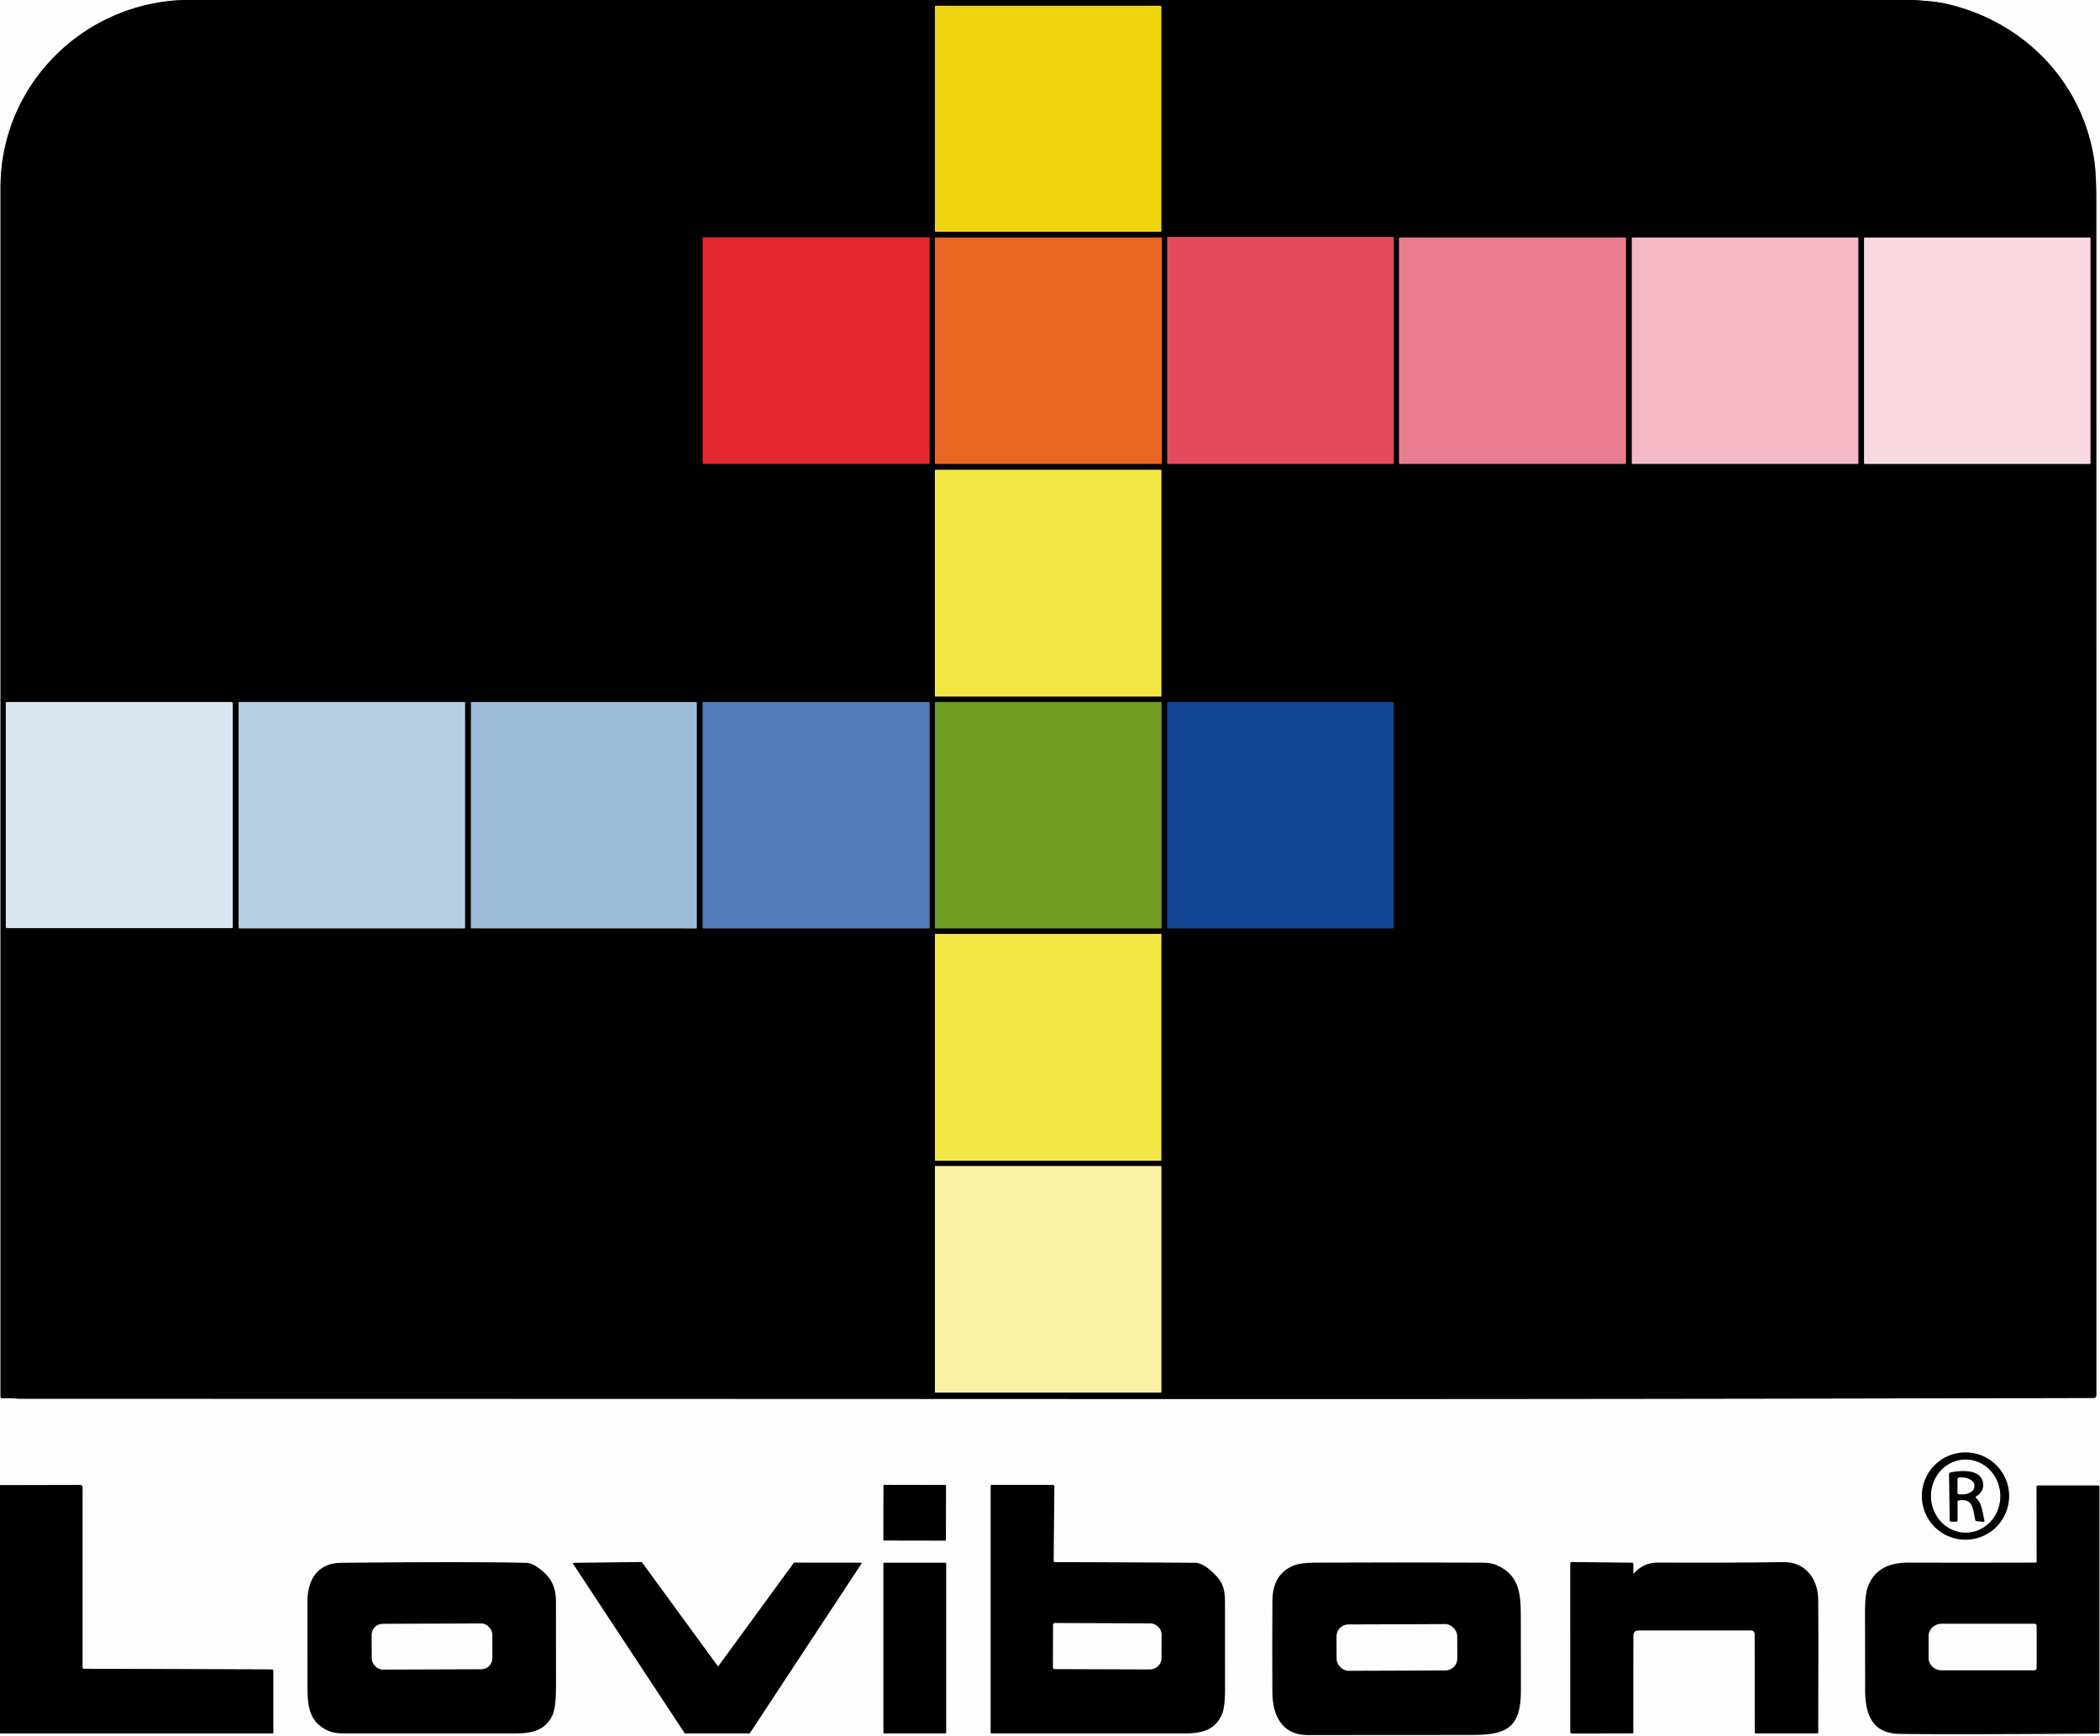
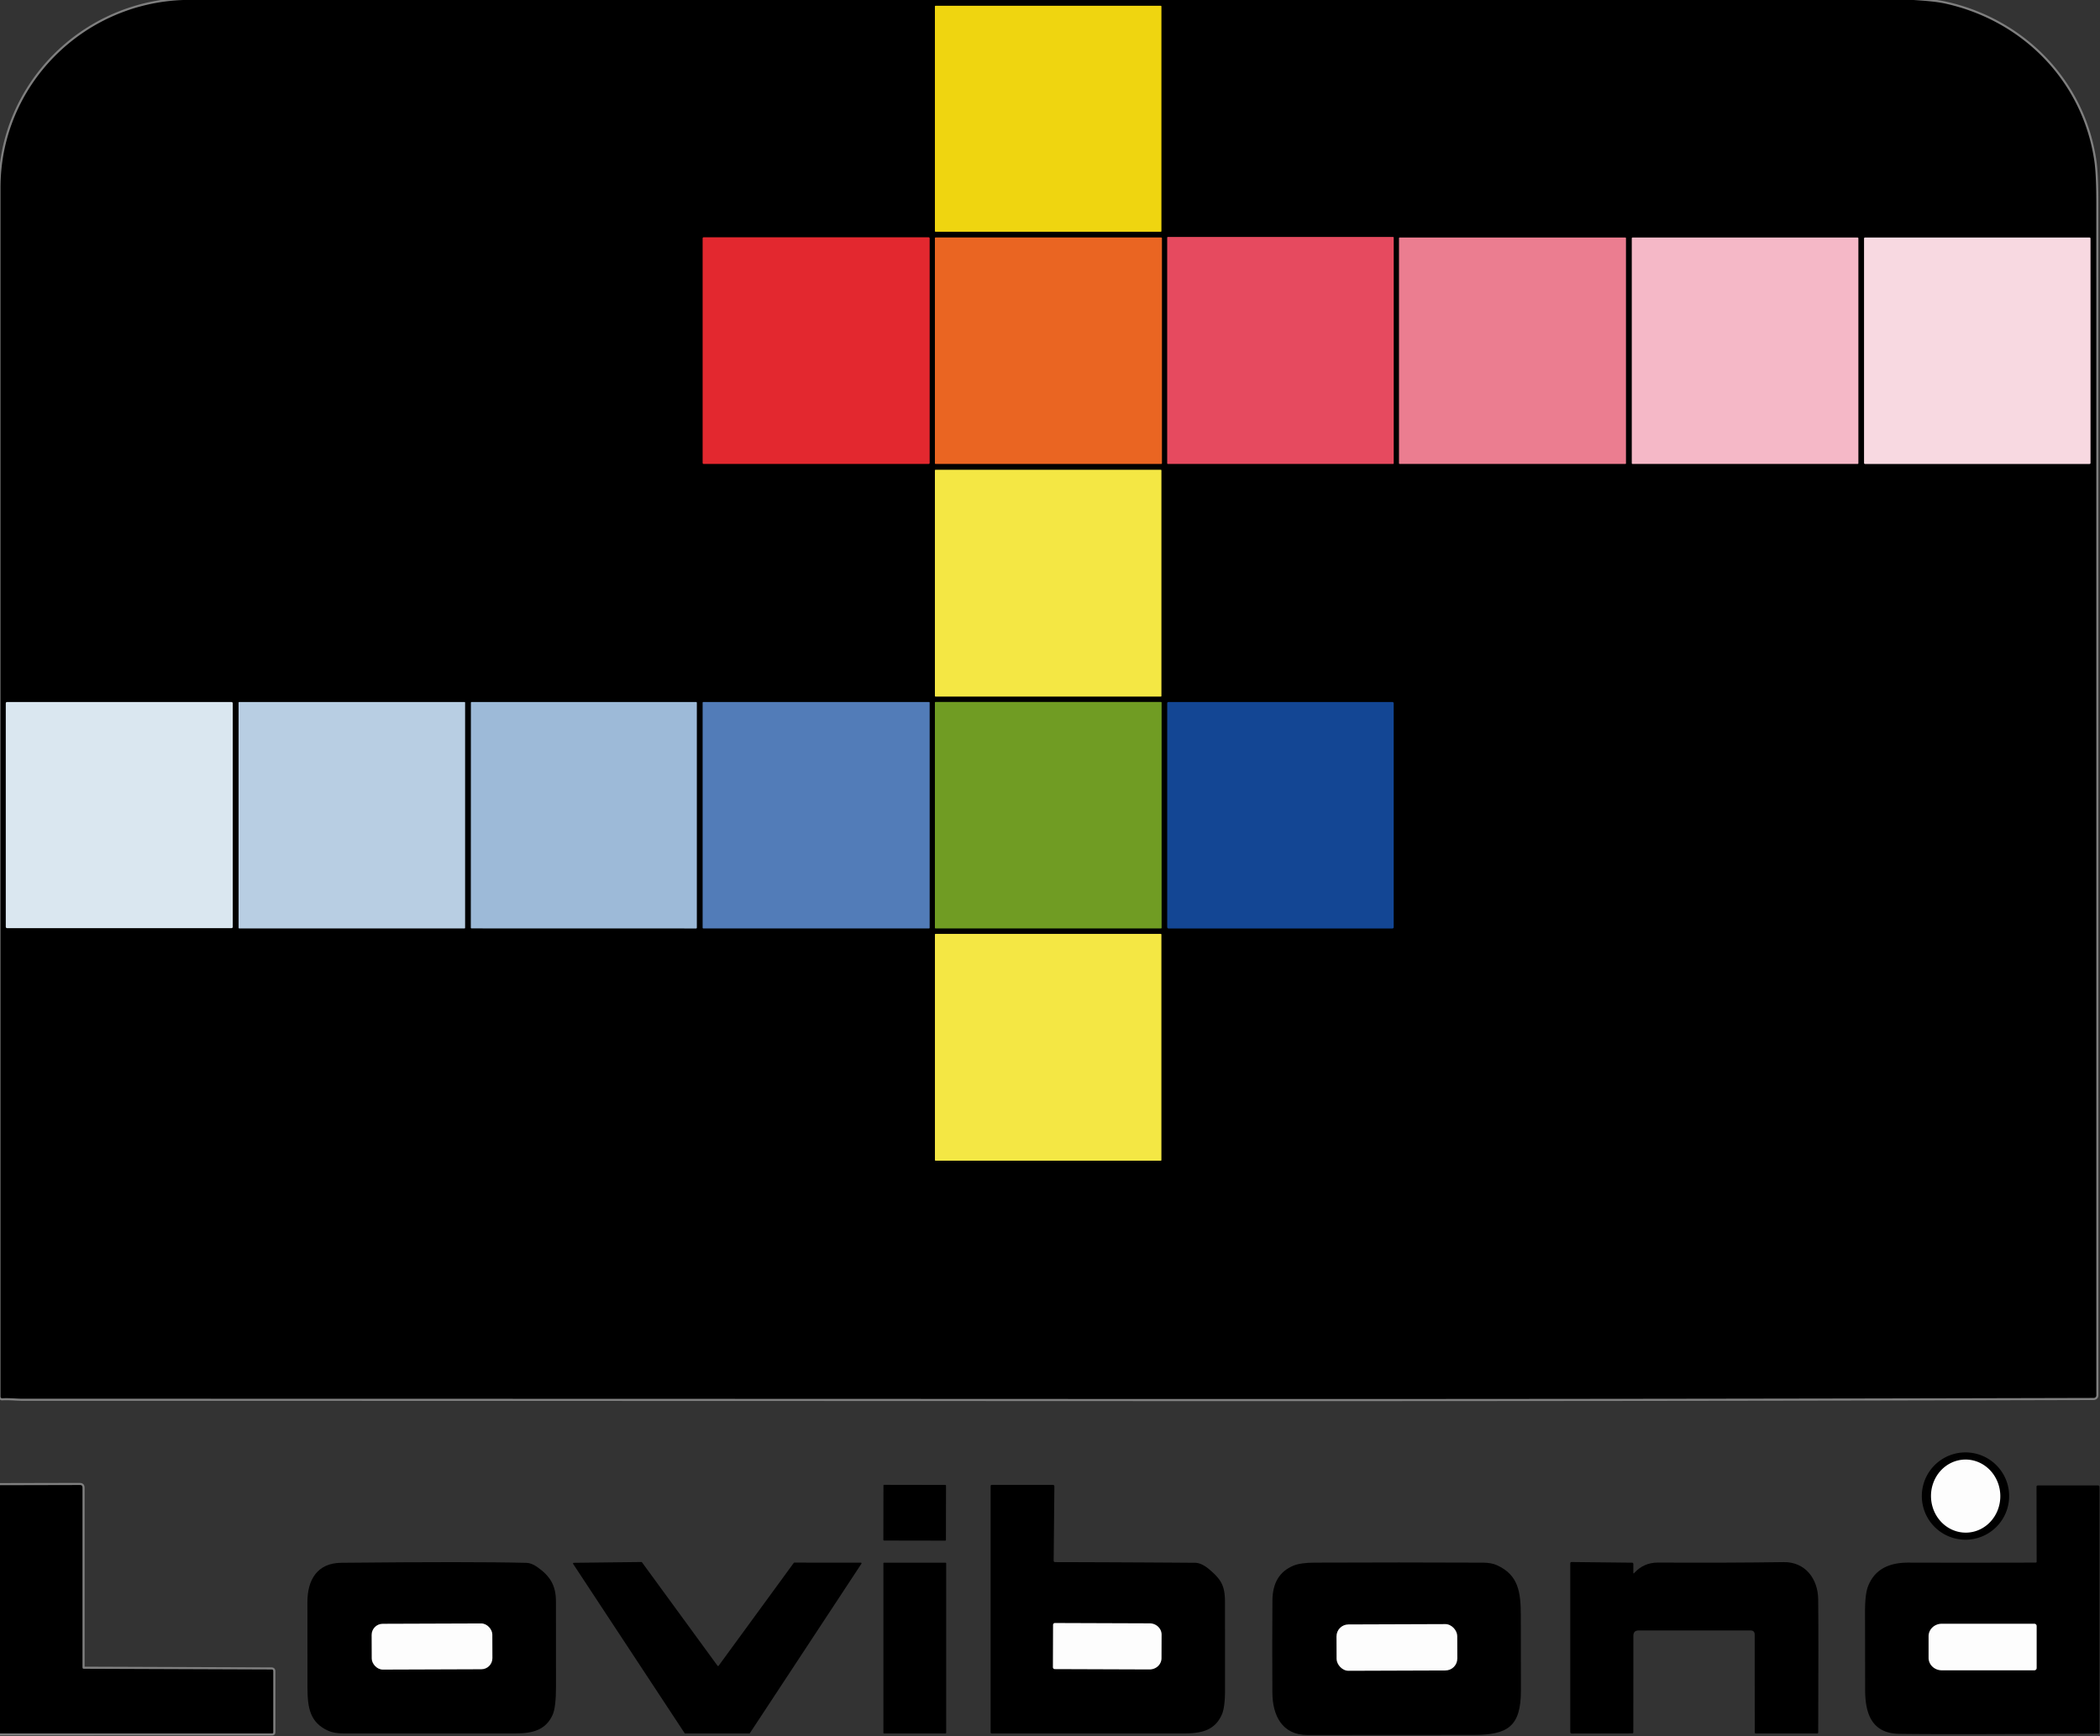
<svg xmlns="http://www.w3.org/2000/svg" viewBox="0.00 0.00 999.00 826.00">
  <rect x="0.00" y="0.00" width="999.00" height="826.00" fill="#333333" stroke="none" />
  <g stroke-width="2.00" fill="none" stroke-linecap="butt">
    <path stroke="#7f7f7f" d="  M 87.31 0.00  C 39.29 1.63 0.25 40.64 0.25 89.25  Q 0.25 376.98 0.25 664.54  A 0.75 0.75 0.0 0 0 1.05 665.29  C 4.25 665.09 7.87 665.50 10.66 665.50  Q 281.55 665.52 552.44 665.63  Q 774.63 665.71 996.02 665.13  A 1.24 1.24 0.0 0 0 997.25 663.89  Q 997.26 380.12 997.24 96.57  Q 997.24 83.10 996.31 76.62  C 990.86 38.85 962.43 9.91 925.51 1.73  C 920.70 0.67 915.37 0.37 910.31 0.00" />
    <path stroke="#7f7f7f" d="  M 0.00 824.75  L 129.50 824.74  Q 130.00 824.74 130.00 824.24  L 130.00 795.07  Q 130.00 794.32 129.26 794.32  L 39.83 793.98  Q 39.25 793.97 39.25 793.39  L 39.25 707.72  Q 39.25 706.55 38.08 706.55  L 0.00 706.64" />
  </g>
  <g>
-     <path fill="#fdfdfd" d="  M 0.00 0.00  L 87.31 0.00  C 39.29 1.63 0.25 40.64 0.25 89.25  Q 0.25 376.98 0.25 664.54  A 0.75 0.75 0.0 0 0 1.05 665.29  C 4.25 665.09 7.87 665.50 10.66 665.50  Q 281.55 665.52 552.44 665.63  Q 774.63 665.71 996.02 665.13  A 1.24 1.24 0.0 0 0 997.25 663.89  Q 997.26 380.12 997.24 96.57  Q 997.24 83.10 996.31 76.62  C 990.86 38.85 962.43 9.91 925.51 1.73  C 920.70 0.67 915.37 0.37 910.31 0.00  L 999.00 0.00  L 999.00 826.00  L 0.00 826.00  L 0.00 824.75  L 129.50 824.74  Q 130.00 824.74 130.00 824.24  L 130.00 795.07  Q 130.00 794.32 129.26 794.32  L 39.83 793.98  Q 39.25 793.97 39.25 793.39  L 39.25 707.72  Q 39.25 706.55 38.08 706.55  L 0.00 706.64  L 0.00 0.00  Z" />
    <path fill="#000000" d="  M 87.31 0.00  L 910.31 0.00  C 915.37 0.37 920.70 0.67 925.51 1.73  C 962.43 9.91 990.86 38.85 996.31 76.62  Q 997.24 83.10 997.24 96.57  Q 997.26 380.12 997.25 663.89  A 1.24 1.24 0.0 0 1 996.02 665.13  Q 774.63 665.71 552.44 665.63  Q 281.55 665.52 10.66 665.50  C 7.87 665.50 4.25 665.09 1.05 665.29  A 0.75 0.75 0.0 0 1 0.25 664.54  Q 0.25 376.98 0.25 89.25  C 0.25 40.64 39.29 1.63 87.31 0.00  Z" />
    <path fill="#000000" d="  M 0.00 824.75  L 0.00 706.64  L 38.08 706.55  Q 39.25 706.55 39.25 707.72  L 39.25 793.39  Q 39.25 793.97 39.83 793.98  L 129.26 794.32  Q 130.00 794.32 130.00 795.07  L 130.00 824.24  Q 130.00 824.74 129.50 824.74  L 0.00 824.75  Z" />
  </g>
  <g>
    <rect fill="#efd510" x="444.75" y="2.75" width="107.76" height="107.50" rx="0.26" />
    <rect fill="#e3282f" x="334.25" y="112.90" width="108.00" height="107.84" rx="0.48" />
    <rect fill="#ea6522" x="444.75" y="112.99" width="108.00" height="107.76" rx="0.27" />
    <rect fill="#e64a5f" x="555.25" y="112.75" width="107.76" height="108.00" rx="0.27" />
    <rect fill="#eb7d90" x="665.52" y="113.01" width="107.98" height="107.74" rx="0.26" />
    <rect fill="#f5b8c7" x="776.26" y="113.01" width="107.80" height="107.74" rx="0.32" />
    <rect fill="#f8d9e1" x="886.75" y="113.00" width="107.74" height="107.76" rx="0.45" />
    <rect fill="#f4e744" x="444.75" y="223.50" width="107.76" height="107.94" rx="0.27" />
    <rect fill="#709c23" x="444.75" y="333.99" width="107.84" height="107.76" rx="0.26" />
    <rect fill="#dae7f0" x="2.75" y="334.01" width="107.98" height="107.60" rx="0.58" />
    <rect fill="#b8cee3" x="113.50" y="334.00" width="107.76" height="107.74" rx="0.27" />
    <path fill="#9dbad8" d="  M 223.97 441.36  L 224.01 334.37  A 0.37 0.37 0.0 0 1 224.38 334.00  L 331.13 334.00  A 0.37 0.37 0.0 0 1 331.50 334.37  L 331.50 441.39  A 0.37 0.37 0.0 0 1 331.13 441.76  L 224.34 441.73  A 0.37 0.37 0.0 0 1 223.97 441.36  Z" />
    <rect fill="#527cb8" x="334.25" y="334.00" width="108.00" height="107.74" rx="0.27" />
    <rect fill="#134694" x="555.26" y="334.00" width="107.74" height="107.76" rx="0.57" />
    <rect fill="#f4e744" x="444.76" y="444.33" width="107.74" height="107.92" rx="0.27" />
-     <rect fill="#f9f1a6" x="444.75" y="554.78" width="107.76" height="107.80" rx="0.26" />
-     <path fill="#000000" d="  M 955.78 711.81  A 20.77 20.77 0.0 0 1 935.01 732.58  A 20.77 20.77 0.0 0 1 914.24 711.81  A 20.77 20.77 0.0 0 1 935.01 691.04  A 20.77 20.77 0.0 0 1 955.78 711.81  Z" />
+     <path fill="#000000" d="  M 955.78 711.81  A 20.77 20.77 0.0 0 1 935.01 732.58  A 20.77 20.77 0.0 0 1 914.24 711.81  A 20.77 20.77 0.0 0 1 955.78 711.81  Z" />
    <rect fill="#000000" x="-14.88" y="-13.25" transform="translate(435.13,719.75) rotate(0.1)" width="29.76" height="26.50" rx="0.28" />
    <path fill="#000000" d="  M 575.56 746.94  C 581.00 751.62 582.73 754.62 582.74 762.19  Q 582.75 783.14 582.76 804.06  Q 582.76 812.29 581.27 815.72  C 578.02 823.17 571.71 824.74 563.60 824.74  Q 517.67 824.76 471.75 824.75  A 0.51 0.50 90.0 0 1 471.25 824.24  L 471.25 707.00  A 0.50 0.50 0.0 0 1 471.75 706.50  L 500.79 706.50  Q 501.59 706.50 501.58 707.29  L 501.24 742.58  A 0.66 0.66 0.0 0 0 501.89 743.24  Q 535.95 743.32 568.50 743.56  Q 571.67 743.58 575.56 746.94  Z" />
    <path fill="#000000" d="  M 968.86 742.98  L 968.80 707.35  A 0.60 0.60 0.0 0 1 969.40 706.75  L 998.00 706.75  Q 998.75 706.75 998.75 707.50  L 998.75 824.24  Q 998.75 824.83 998.17 824.83  Q 924.79 825.30 903.58 824.96  C 890.42 824.75 887.28 815.35 887.27 803.94  Q 887.26 785.46 887.22 766.94  Q 887.21 758.47 888.66 754.73  C 891.95 746.32 899.10 743.45 907.95 743.48  Q 938.16 743.56 968.38 743.47  Q 968.86 743.47 968.86 742.98  Z" />
    <path fill="#000000" d="  M 255.50 745.52  C 261.55 749.74 264.45 754.19 264.47 761.84  Q 264.52 782.11 264.50 802.38  Q 264.50 812.29 262.90 815.88  C 259.68 823.09 253.40 824.74 245.50 824.74  Q 204.51 824.76 163.53 824.75  Q 158.95 824.75 156.17 823.50  C 147.46 819.58 146.29 812.56 146.27 803.05  Q 146.22 782.66 146.24 762.25  C 146.25 751.66 150.90 743.68 162.33 743.56  Q 224.72 742.93 250.44 743.59  Q 252.81 743.65 255.50 745.52  Z" />
    <path fill="#000000" d="  M 341.87 792.54  L 377.60 743.62  A 0.34 0.34 0.0 0 1 377.87 743.48  L 409.50 743.49  A 0.34 0.34 0.0 0 1 409.78 744.02  L 356.74 824.60  A 0.34 0.34 0.0 0 1 356.46 824.75  L 325.95 824.75  A 0.34 0.34 0.0 0 1 325.67 824.60  L 272.66 744.10  A 0.34 0.34 0.0 0 1 272.94 743.57  L 305.12 743.19  A 0.34 0.34 0.0 0 1 305.40 743.33  L 341.33 792.54  A 0.34 0.34 0.0 0 0 341.87 792.54  Z" />
    <path fill="#000000" d="  M 622.00 825.52  C 609.80 825.51 605.35 816.04 605.29 805.37  Q 605.16 783.44 605.31 761.51  Q 605.39 748.99 615.34 744.91  Q 618.73 743.52 625.35 743.49  Q 665.47 743.31 705.57 743.50  Q 709.50 743.52 712.12 744.72  C 722.36 749.37 723.45 757.48 723.47 768.67  Q 723.51 786.50 723.52 804.35  C 723.52 821.47 717.27 825.45 700.98 825.47  Q 661.50 825.54 622.00 825.52  Z" />
    <path fill="#000000" d="  M 777.43 748.41  Q 781.98 743.42 788.76 743.46  Q 822.26 743.63 848.53 743.24  C 858.70 743.09 864.83 751.10 864.94 760.95  Q 865.13 777.87 864.95 824.27  Q 864.95 824.75 864.48 824.75  L 835.25 824.75  Q 834.76 824.75 834.76 824.25  L 834.73 777.74  Q 834.73 775.75 832.74 775.75  L 779.54 775.75  Q 777.02 775.75 777.02 778.27  L 776.99 824.25  Q 776.99 824.73 776.50 824.73  L 747.77 824.79  Q 747.00 824.79 747.00 824.02  L 746.99 743.85  Q 746.99 743.19 747.65 743.20  L 776.39 743.51  Q 777.00 743.52 777.00 744.14  L 777.00 748.24  Q 777.00 748.88 777.43 748.41  Z" />
    <rect fill="#000000" x="420.25" y="743.51" width="29.86" height="81.24" rx="0.26" />
  </g>
  <g>
    <path fill="#fdfdfd" d="  M 935.545 729.214  A 17.39 16.49 88.5 0 1 918.606 712.262  A 17.39 16.49 88.5 0 1 934.635 694.446  A 17.39 16.49 88.5 0 1 951.574 711.398  A 17.39 16.49 88.5 0 1 935.545 729.214  Z" />
    <path fill="#fdfdfd" d="  M 500.95 773.11  A 0.90 0.90 0.0 0 1 501.85 772.21  L 546.92 772.37  A 5.69 5.38 0.2 0 1 552.59 777.77  L 552.55 788.95  A 5.69 5.38 0.2 0 1 546.84 794.31  L 501.77 794.15  A 0.90 0.90 0.0 0 1 500.88 793.25  L 500.95 773.11  Z" />
    <rect fill="#fdfdfd" x="-28.71" y="-10.90" transform="translate(205.52,783.40) rotate(-0.2)" width="57.42" height="21.80" rx="5.28" />
    <rect fill="#fdfdfd" x="-28.72" y="-11.03" transform="translate(664.53,783.84) rotate(-0.2)" width="57.44" height="22.06" rx="5.67" />
    <path fill="#fdfdfd" d="  M 968.87 793.65  A 1.07 1.07 0.0 0 1 967.80 794.72  L 923.72 794.72  A 6.27 5.93 -0.0 0 1 917.45 788.79  L 917.45 778.49  A 6.27 5.93 0.0 0 1 923.72 772.56  L 967.80 772.56  A 1.07 1.07 0.0 0 1 968.87 773.63  L 968.87 793.65  Z" />
  </g>
-   <path fill="#000000" d="  M 931.25 714.45  L 931.25 723.38  Q 931.25 724.01 930.62 724.01  L 928.15 723.98  Q 927.50 723.98 927.49 723.33  L 927.19 701.51  A 0.98 0.98 0.0 0 1 927.98 700.54  C 932.64 699.64 942.36 698.74 943.34 705.56  Q 943.93 709.68 940.07 711.96  Q 939.56 712.26 940.00 712.66  C 943.03 715.41 943.00 719.61 944.01 723.39  Q 944.21 724.14 943.44 724.06  L 940.32 723.74  Q 939.78 723.69 939.65 723.16  C 938.49 718.36 938.92 712.66 931.68 713.93  Q 931.25 714.01 931.25 714.45  Z" />
-   <path fill="#fdfdfd" d="  M 931.24 703.83  A 0.87 0.87 0.0 0 1 932.12 702.97  L 933.42 702.98  A 5.87 3.76 0.6 0 1 939.25 706.80  L 939.25 707.32  A 5.87 3.76 0.6 0 1 933.34 711.02  L 932.04 711.01  A 0.87 0.87 0.0 0 1 931.18 710.13  L 931.24 703.83  Z" />
</svg>